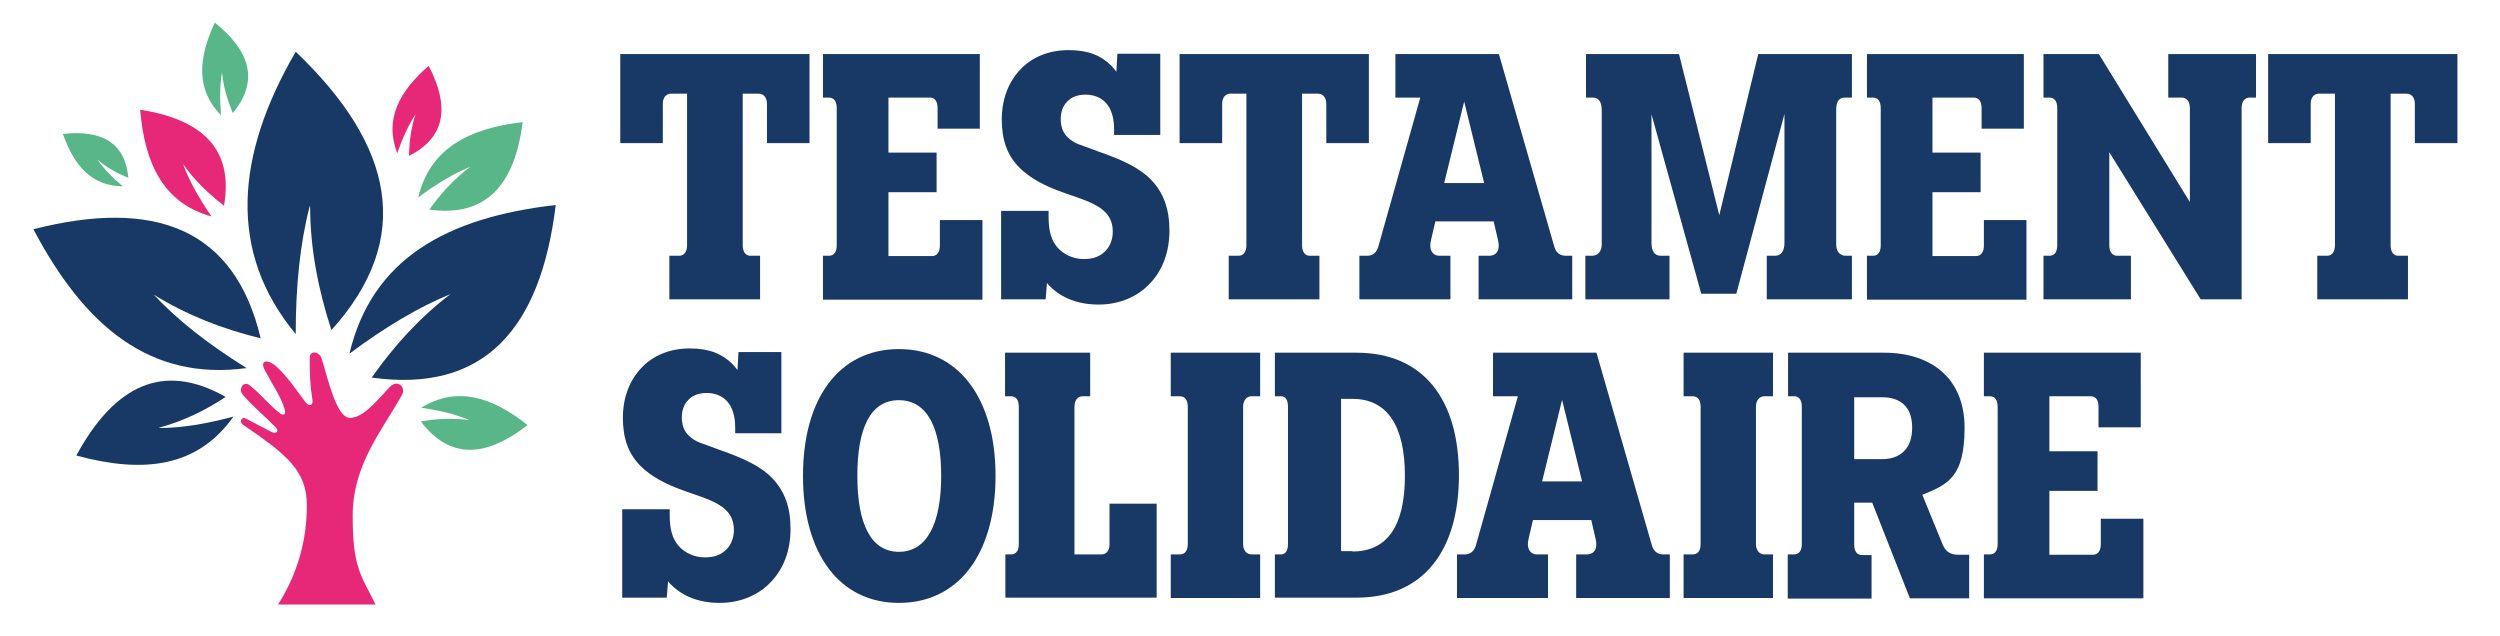
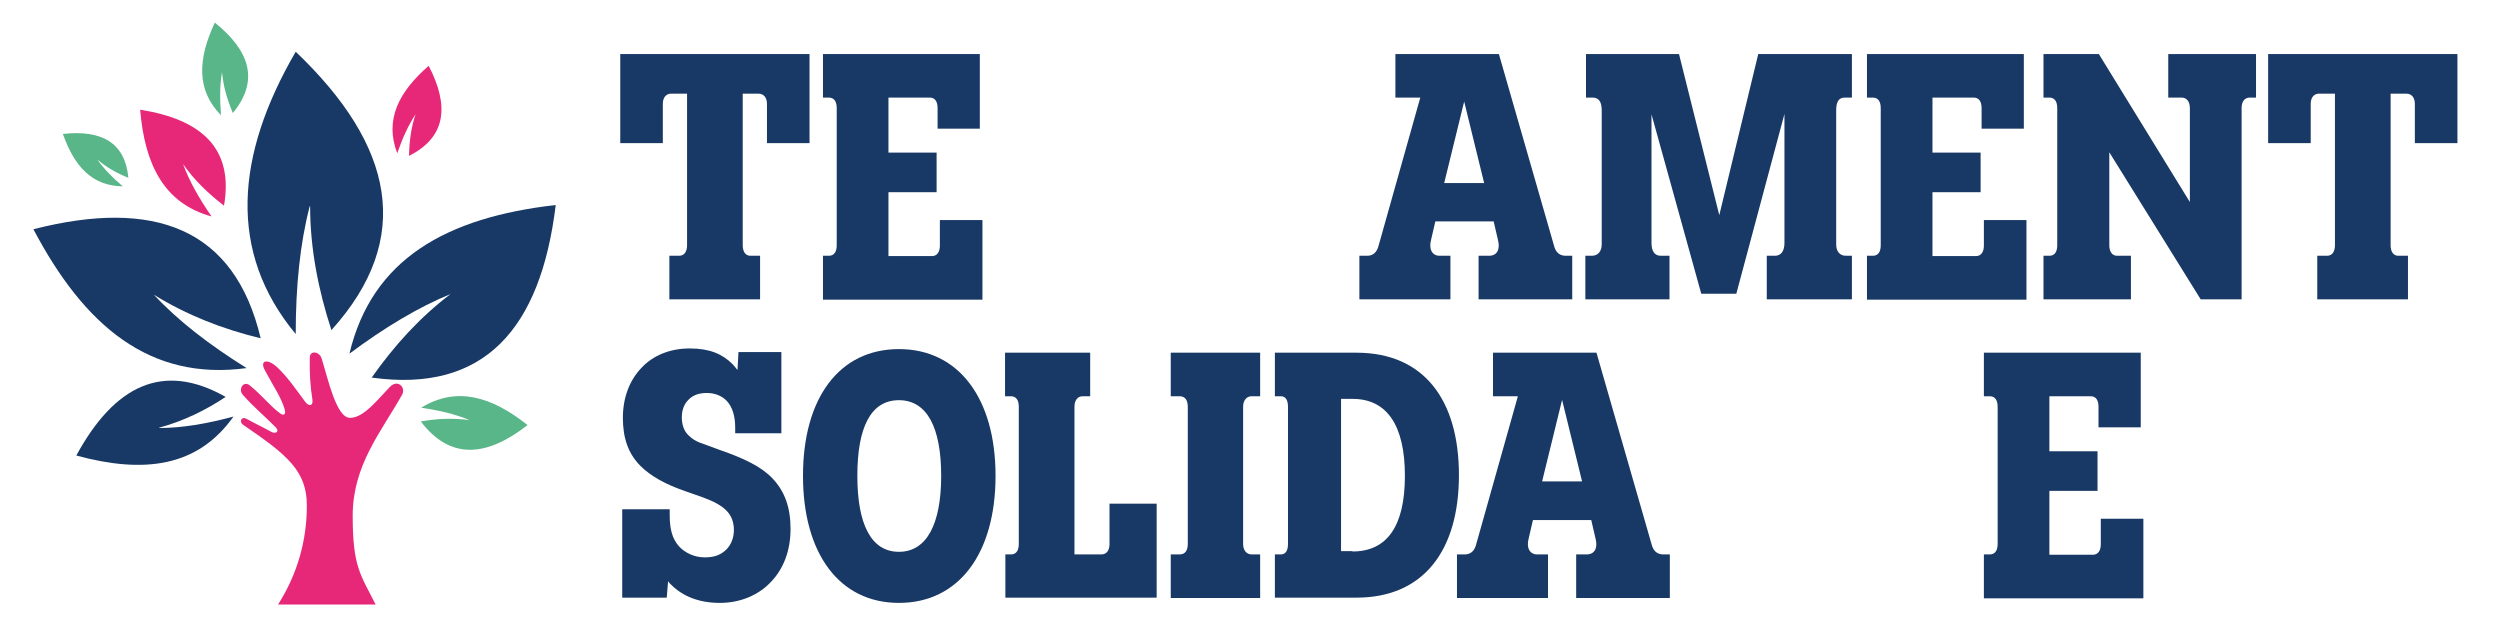
<svg xmlns="http://www.w3.org/2000/svg" viewBox="0 0 763.4 194.2" version="1.1" id="Calque_1">
  <defs>
    <style>
      .st0, .st1, .st2 {
        fill-rule: evenodd;
      }

      .st0, .st3 {
        fill: #183965;
      }

      .st1 {
        fill: #59b688;
      }

      .st2 {
        fill: #e72879;
      }
    </style>
  </defs>
  <g>
    <path d="M204.5,78.1h2.9c1.5,0,2.4-1.2,2.4-3.2V28.6h-4.9c-1.5,0-2.5,1.2-2.5,3.1v12h-13v-27.2h57.8v27.2h-13v-12c0-1.9-1-3.1-2.6-3.1h-4.8v46.3c0,2,.9,3.2,2.3,3.2h3v13.3h-27.7v-13.3Z" class="st3" />
    <path d="M251.3,78.1h1.8c1.6,0,2.4-1.2,2.4-3.2v-41.9c0-2-.8-3.2-2.4-3.2h-1.8v-13.3h47.9v22.8h-12.9v-6.3c0-2-.8-3.2-2.4-3.2h-12.6v16.8h14.7v12.1h-14.7v19.5h13.3c1.5,0,2.4-1.2,2.4-3.2v-7.8h13v24.3h-48.7v-13.3Z" class="st3" />
-     <path d="M320.7,87.5c-.4-.3-.7-.7-1-1.1l-.4,5h-13.6v-27h14.5v1.8c0,4.3.8,7.3,2.9,9.6,1.8,1.9,4.6,3.3,7.8,3.3s5.1-.9,6.7-2.5c1.4-1.5,2.2-3.5,2.2-5.9s-.8-4.4-2.2-5.8c-1.6-1.7-4-2.9-7.2-4.1l-5.4-1.9c-6.1-2.1-10.6-4.6-13.7-7.7-3.7-3.7-5.4-8.4-5.4-14.7s2.1-11.5,5.6-15.2c3.5-3.8,8.7-6,14.8-6s10,1.7,13.1,4.8c.5.5,1,1.2,1.5,1.8l.3-5.5h13.1v24.8h-14.1v-1.6c0-3.6-.8-6.3-2.5-8.2-1.6-1.7-3.8-2.5-6.2-2.5s-4.3.7-5.6,2.1c-1.3,1.3-2,3.1-2,5.3s.6,4.1,2,5.5c1.2,1.2,2.7,2.1,5,2.8l4.6,1.7c7.2,2.5,12.6,5,16.1,8.7,3.7,3.9,5.5,8.8,5.5,15.4s-2.1,12.1-5.9,16.1c-3.8,4.1-9.4,6.5-15.7,6.5s-11.3-2-14.8-5.5Z" class="st3" />
-     <path d="M375.3,78.1h2.9c1.5,0,2.4-1.2,2.4-3.2V28.6h-4.9c-1.5,0-2.5,1.2-2.5,3.1v12h-13v-27.2h57.8v27.2h-13v-12c0-1.9-1-3.1-2.6-3.1h-4.8v46.3c0,2,.9,3.2,2.3,3.2h3v13.3h-27.7v-13.3Z" class="st3" />
    <path d="M415.1,78.1h2.4c1.8,0,3-1.1,3.5-3.2l12.7-45.1h-7.6v-13.3h31.6l16.8,58.4c.5,2.1,1.7,3.2,3.6,3.2h2v13.3h-28.6v-13.3h3.2c2.4,0,3.5-1.9,2.7-4.9l-1.3-5.6h-17.8l-1.3,5.6c-.8,3,.4,4.9,2.6,4.9h3.3v13.3h-27.8v-13.3ZM453.2,55.9l-6.1-24.9-6.1,24.9h12.2Z" class="st3" />
    <path d="M484.3,78.1h1.8c1.8,0,3-1.3,3-3.5v-40.9c0-2.5-.8-3.9-2.8-3.9h-2v-13.3h28.4l12.3,49.2,11.9-49.2h28.6v13.3h-2.2c-1.9,0-2.6,1.4-2.6,3.9v40.9c0,2.2,1.1,3.5,3,3.5h1.8v13.3h-26v-13.3h2.5c1.9,0,2.9-1.5,2.9-3.9v-39.4l-14.7,54.9h-10.7l-15.2-54.8v39.3c0,2.4.9,3.9,2.8,3.9h2.7v13.3h-25.7v-13.3Z" class="st3" />
    <path d="M570.1,78.1h1.8c1.6,0,2.4-1.2,2.4-3.2v-41.9c0-2-.8-3.2-2.4-3.2h-1.8v-13.3h47.9v22.8h-12.9v-6.3c0-2-.8-3.2-2.4-3.2h-12.6v16.8h14.7v12.1h-14.7v19.5h13.3c1.5,0,2.4-1.2,2.4-3.2v-7.8h13v24.3h-48.7v-13.3Z" class="st3" />
    <path d="M624,78.1h1.8c1.6,0,2.4-1.2,2.4-3.2v-41.9c0-2-.8-3.2-2.4-3.2h-1.8v-13.3h16.9l27.8,45.2v-28.7c0-2-1-3.2-2.5-3.2h-4.1v-13.3h26.8v13.3h-1.9c-1.6,0-2.5,1.2-2.5,3.2v58.4h-12.5l-27.9-44.9v28.4c0,2,.9,3.2,2.4,3.2h4.2v13.3h-26.7v-13.3Z" class="st3" />
    <path d="M707.7,78.1h2.9c1.5,0,2.4-1.2,2.4-3.2V28.6h-4.9c-1.5,0-2.5,1.2-2.5,3.1v12h-13v-27.2h57.8v27.2h-13v-12c0-1.9-1-3.1-2.6-3.1h-4.8v46.3c0,2,.9,3.2,2.3,3.2h3v13.3h-27.7v-13.3Z" class="st3" />
    <path d="M205,178.6c-.4-.3-.7-.7-1-1.1l-.4,5h-13.6v-27h14.5v1.8c0,4.3.8,7.3,2.9,9.6,1.8,1.9,4.6,3.3,7.8,3.3s5.1-.9,6.7-2.5c1.4-1.5,2.2-3.5,2.2-5.9s-.8-4.4-2.2-5.8c-1.6-1.7-4-2.9-7.2-4.1l-5.4-1.9c-6.1-2.1-10.6-4.6-13.7-7.7-3.7-3.7-5.4-8.4-5.4-14.7s2.1-11.5,5.6-15.2c3.5-3.8,8.7-6,14.8-6s10,1.7,13.1,4.8c.5.5,1,1.2,1.5,1.8l.3-5.5h13.1v24.8h-14.1v-1.6c0-3.6-.8-6.3-2.5-8.2-1.6-1.7-3.8-2.5-6.2-2.5s-4.3.7-5.6,2.1c-1.3,1.3-2,3.1-2,5.3s.6,4.1,2,5.5c1.2,1.2,2.7,2.1,5,2.8l4.6,1.7c7.2,2.5,12.6,5,16.1,8.7,3.7,3.9,5.5,8.8,5.5,15.4s-2.1,12.1-5.9,16.1c-3.8,4.1-9.4,6.5-15.7,6.5s-11.3-2-14.8-5.5Z" class="st3" />
    <path d="M245.2,145.3c0-23.8,11.1-38.7,29.3-38.7s29.5,15,29.5,38.7-11.2,38.8-29.5,38.8-29.3-15.2-29.3-38.8ZM287.4,145.3c0-14.7-4.3-23.1-12.9-23.1s-12.7,8.3-12.7,23.1,4.2,23.2,12.7,23.2,12.9-8.5,12.9-23.2Z" class="st3" />
    <path d="M306.9,169.3h1.8c1.6,0,2.4-1.2,2.4-3.2v-41.9c0-2-.8-3.2-2.4-3.2h-1.8v-13.3h26v13.3h-2.3c-1.5,0-2.5,1.2-2.5,3.2v45.1h8.2c1.6,0,2.5-1.2,2.5-3.2v-12.3h14.4v28.7h-46.2v-13.3Z" class="st3" />
    <path d="M357.5,169.3h2.7c1.7,0,2.5-1.2,2.5-3.2v-41.9c0-2-.8-3.2-2.5-3.2h-2.7v-13.3h27.3v13.3h-2.6c-1.5,0-2.6,1.2-2.6,3.2v41.9c0,2,1.1,3.2,2.6,3.2h2.6v13.3h-27.3v-13.3Z" class="st3" />
    <path d="M389.3,169.3h1.8c1.5,0,2.2-1.2,2.2-3.2v-41.9c0-2-.7-3.2-2.2-3.2h-1.8v-13.3h24.9c20.6,0,31.3,14.4,31.3,37.4s-10.8,37.4-31.3,37.4h-24.9v-13.3ZM413,168.4c10.6,0,16-7.8,16-23.1s-5.4-23.5-16-23.5h-3.5v46.5h3.5Z" class="st3" />
    <path d="M444.9,169.3h2.4c1.8,0,3-1.1,3.5-3.2l12.7-45.1h-7.6v-13.3h31.6l16.8,58.4c.5,2.1,1.7,3.2,3.6,3.2h2v13.3h-28.6v-13.3h3.2c2.4,0,3.5-1.9,2.7-4.9l-1.3-5.6h-17.8l-1.3,5.6c-.8,3,.4,4.9,2.6,4.9h3.3v13.3h-27.8v-13.3ZM483.1,147l-6.1-24.9-6.1,24.9h12.2Z" class="st3" />
-     <path d="M514.1,169.3h2.7c1.7,0,2.5-1.2,2.5-3.2v-41.9c0-2-.8-3.2-2.5-3.2h-2.7v-13.3h27.3v13.3h-2.6c-1.5,0-2.6,1.2-2.6,3.2v41.9c0,2,1.1,3.2,2.6,3.2h2.6v13.3h-27.3v-13.3Z" class="st3" />
-     <path d="M546,169.3h1.8c1.6,0,2.4-1.2,2.4-3.2v-41.9c0-2-.8-3.2-2.4-3.2h-1.8v-13.3h29.3c14.5,0,24.6,7.9,24.6,22.9s-5,17.3-12.9,20.5l6.1,14.9c1,2.6,2.6,3.4,5,3.4h3.2v13.3h-18.1l-11.5-29.2h-5.5v12.8c0,2,.8,3.2,2.4,3.2h2.9v13.3h-25.6v-13.3ZM574.7,140.2c5.6,0,9.2-3.2,9.2-9.6s-3.6-9.3-9.2-9.3h-8.5v18.9h8.5Z" class="st3" />
    <path d="M605.8,169.3h1.8c1.6,0,2.4-1.2,2.4-3.2v-41.9c0-2-.8-3.2-2.4-3.2h-1.8v-13.3h47.9v22.8h-12.9v-6.3c0-2-.8-3.2-2.4-3.2h-12.6v16.8h14.7v12.1h-14.7v19.5h13.3c1.5,0,2.4-1.2,2.4-3.2v-7.8h13v24.3h-48.7v-13.3Z" class="st3" />
  </g>
  <g>
    <path d="M94.7,63c0,12.9,2.5,25.5,6.5,37.8,25.3-28,19.1-56.4-10.9-85-18.4,31.6-20.8,61.2,0,86.2,0-14.4,1.3-27.7,4.3-39.1Z" class="st0" />
    <path d="M47,90c10,6.2,21,10.5,32.6,13.3-8-33.8-32.6-42.7-69.4-33.3,15.6,29.6,35.6,46.4,65.1,42.4-11.2-7-20.9-14.4-28.3-22.4Z" class="st0" />
    <path d="M137.7,89.7c-9.4,7.1-17.3,15.8-24.2,25.6,34.4,4.8,51.6-14.9,56.2-52.7-33.3,3.8-56.1,16.4-63,45.4,10.6-7.9,21-14.2,31.1-18.3Z" class="st0" />
-     <path d="M143.4,51.1c-4.8,3.6-8.8,8-12.3,12.9,17.4,2.4,26.1-7.6,28.5-26.7-16.8,1.9-28.4,8.3-31.9,23,5.4-4,10.6-7.2,15.7-9.3Z" class="st1" />
    <path d="M143.4,128.3c-5-.7-9.9-.5-14.9.4,8.9,11.7,19.9,11,32.6,1.1-11.1-8.8-21.7-11.9-32.5-5.3,5.5.8,10.6,2,14.8,3.8Z" class="st1" />
    <path d="M126.9,34.9c-1.4,4.1-1.9,8.3-2,12.7,11.3-5.7,12.4-15.2,6-27.5-9.2,8-13.5,16.5-9.6,26.7,1.6-4.6,3.4-8.6,5.6-11.9Z" class="st2" />
    <path d="M67.8,22.1c.4,4.3,1.6,8.4,3.3,12.4,8.1-9.8,5.3-18.9-5.5-27.6-5.2,11.1-5.7,20.6,1.9,28.3-.4-4.8-.4-9.3.3-13.2Z" class="st1" />
    <path d="M55.9,50.1c3.4,4.9,7.7,9,12.5,12.7,3-17.3-6.6-26.3-25.6-29.3,1.4,16.8,7.3,28.6,21.8,32.6-3.8-5.5-6.8-10.8-8.7-16Z" class="st2" />
    <path d="M29.7,48.7c2.8,2.4,6,4.2,9.5,5.6-1-10.8-8.2-14.7-20-13.4,3.5,9.9,8.9,15.9,18.3,16-3.2-2.7-5.8-5.4-7.8-8.2Z" class="st1" />
    <path d="M48.6,130.6c7.3-2,14-5.2,20.3-9.4-19.2-10.9-34-3.4-45.6,17.9,20.6,5.6,37,3.6,48-11.9-8.1,2.2-15.8,3.5-22.7,3.5Z" class="st0" />
    <path d="M84.9,184.6h0c6-9.4,8.8-19.7,8.8-30.2s-5.8-15.4-19.5-24.7c-1.2-.8-.6-2.7,1.1-1.8,2.3,1.3,4.9,2.5,7.6,4,1.4.7,2.5-.2,1.3-1.4-3.3-3.4-6.8-6.2-10.1-10-1.4-1.6.2-4.4,2.2-2.8,3.7,3,6.1,6.2,9.2,8.5,1.2.9,1.9.3,1.4-1.3-1.2-3.9-3.3-6.7-6-11.8-1.7-3.1.7-3.7,3.7-1,3.5,3.3,6.2,7.4,8.6,10.6,1.1,1.5,2.5,1.3,2.2-.7-.7-4.2-.9-8.3-.8-12.8,0-2.3,2.9-1.9,3.6.2,2,6.4,4.5,18.2,8.7,18.2s8.5-5.7,12.1-9.4c2.5-2.6,5,.2,3.8,2.3-6.4,11.4-15.1,21.5-15.1,37s2.3,17.8,7,27.1h0s-29.6,0-29.6,0Z" class="st2" />
  </g>
</svg>